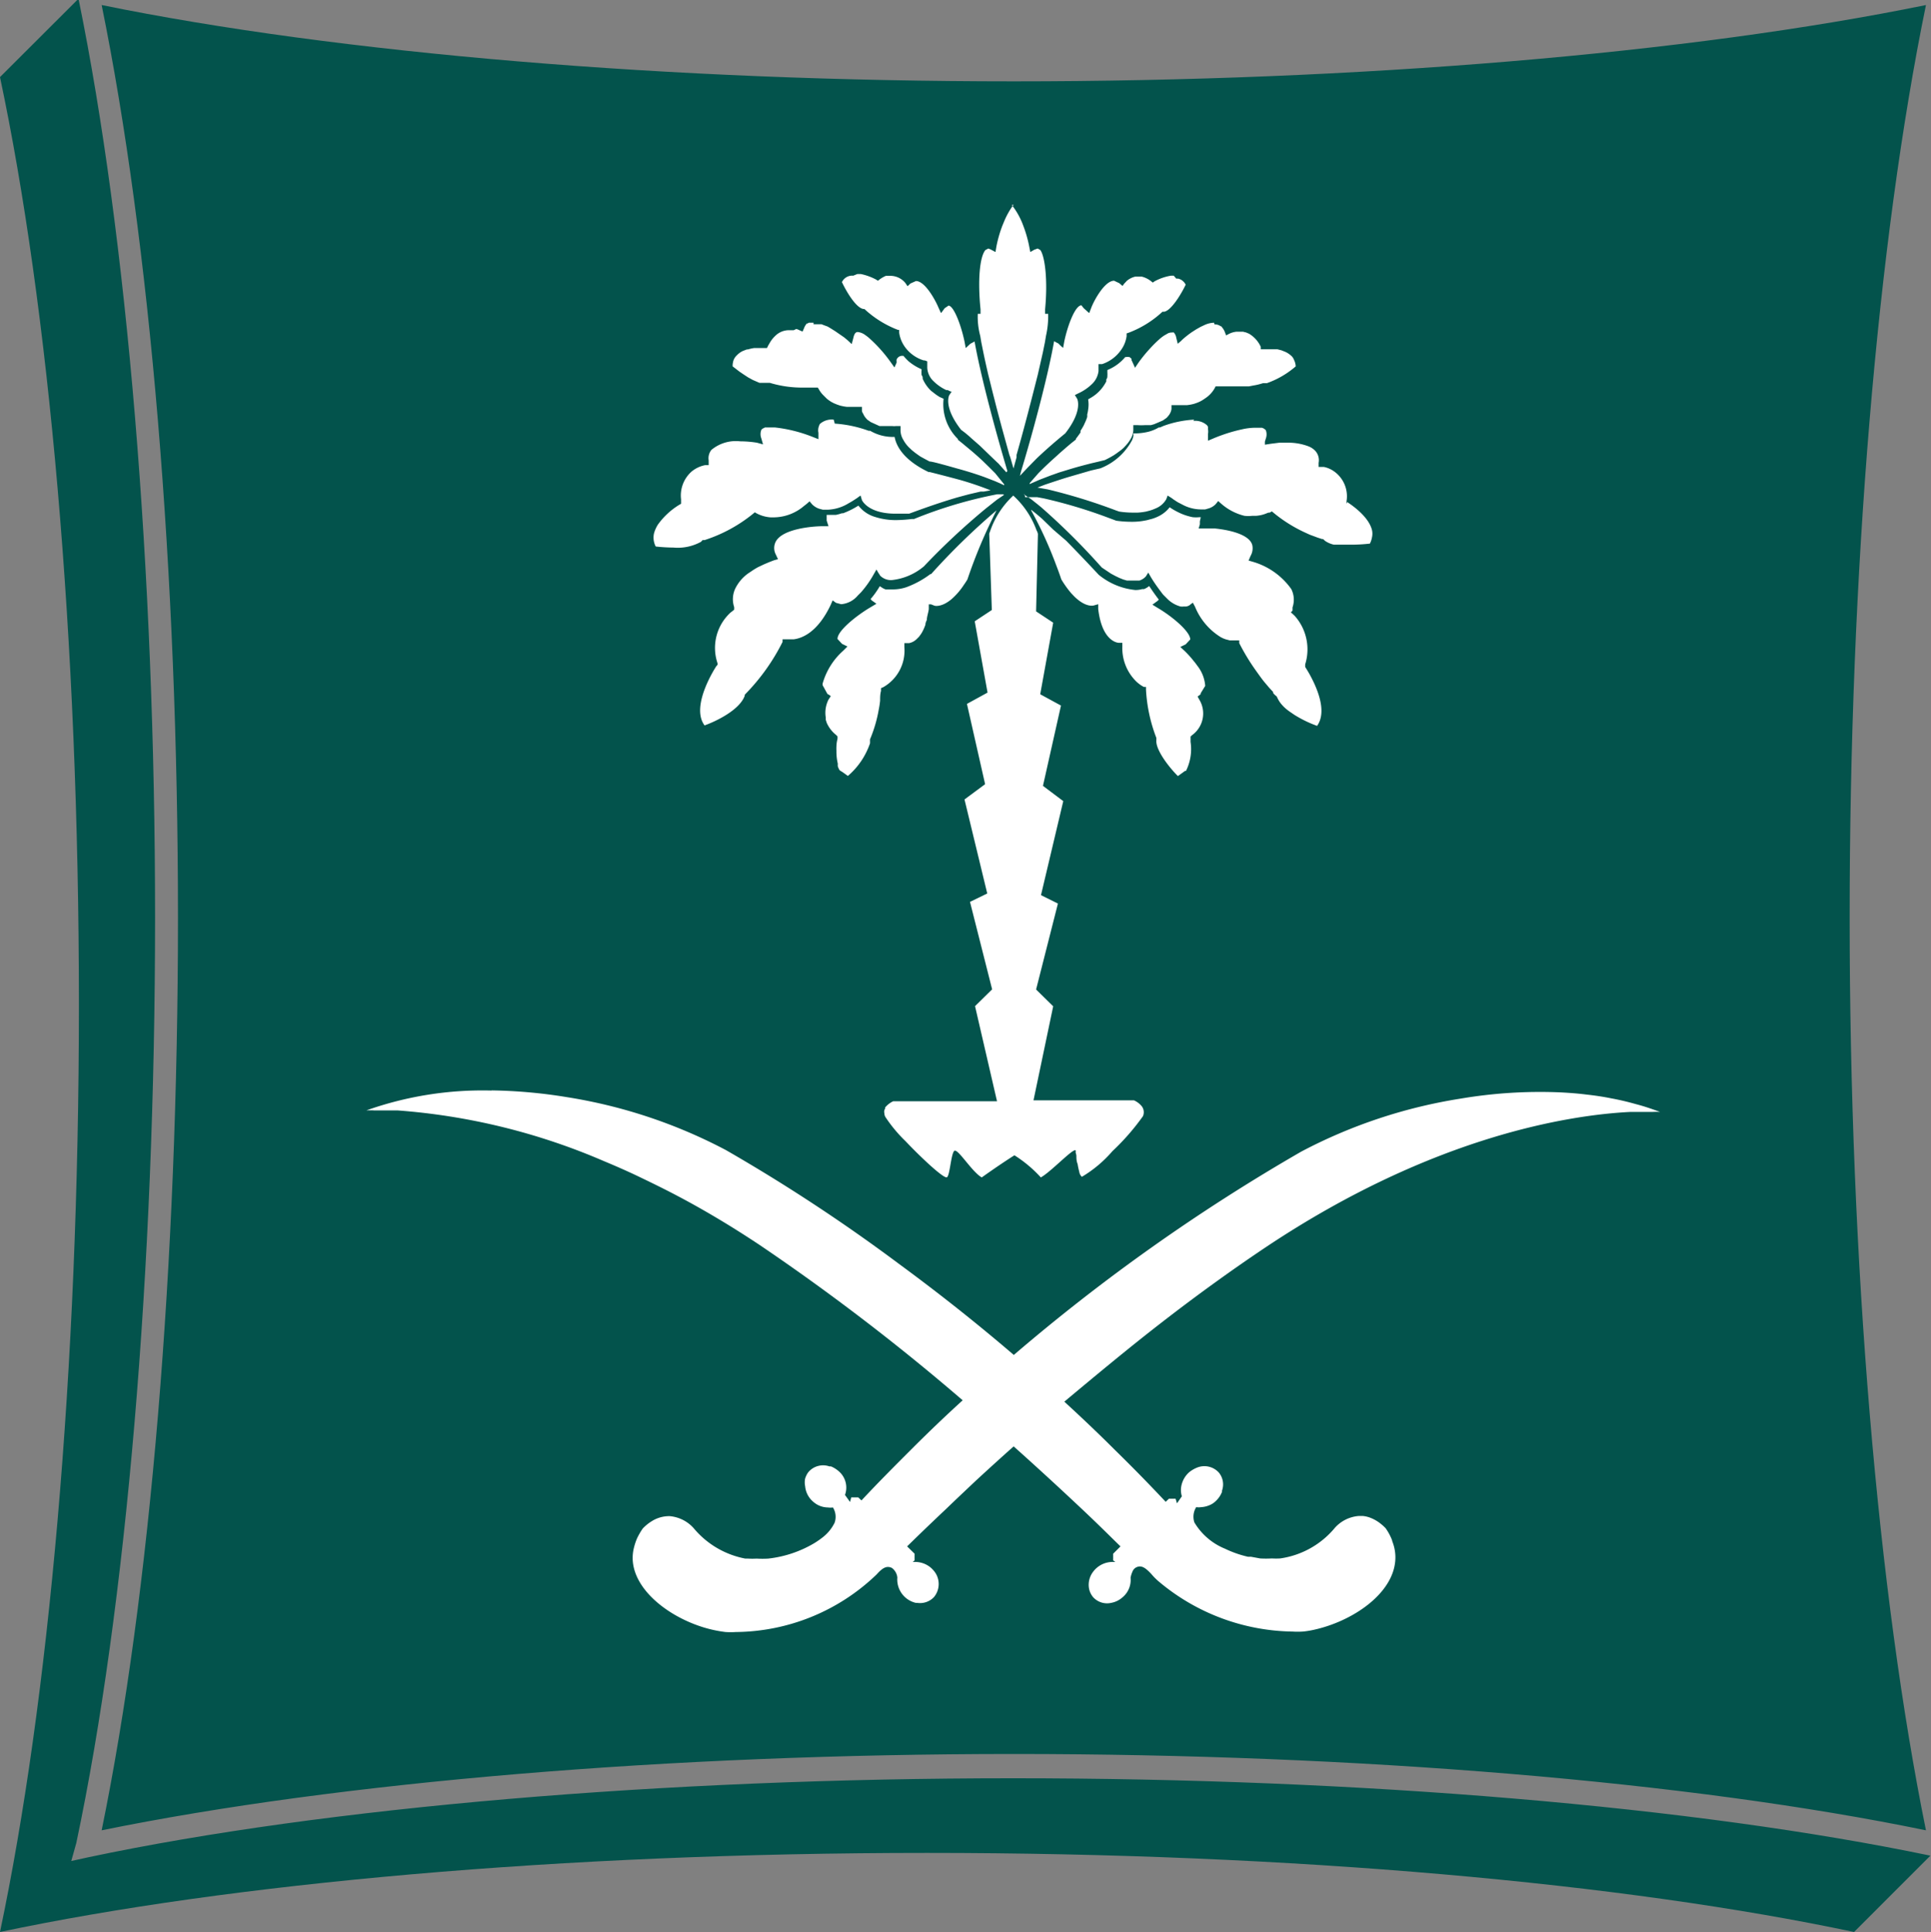
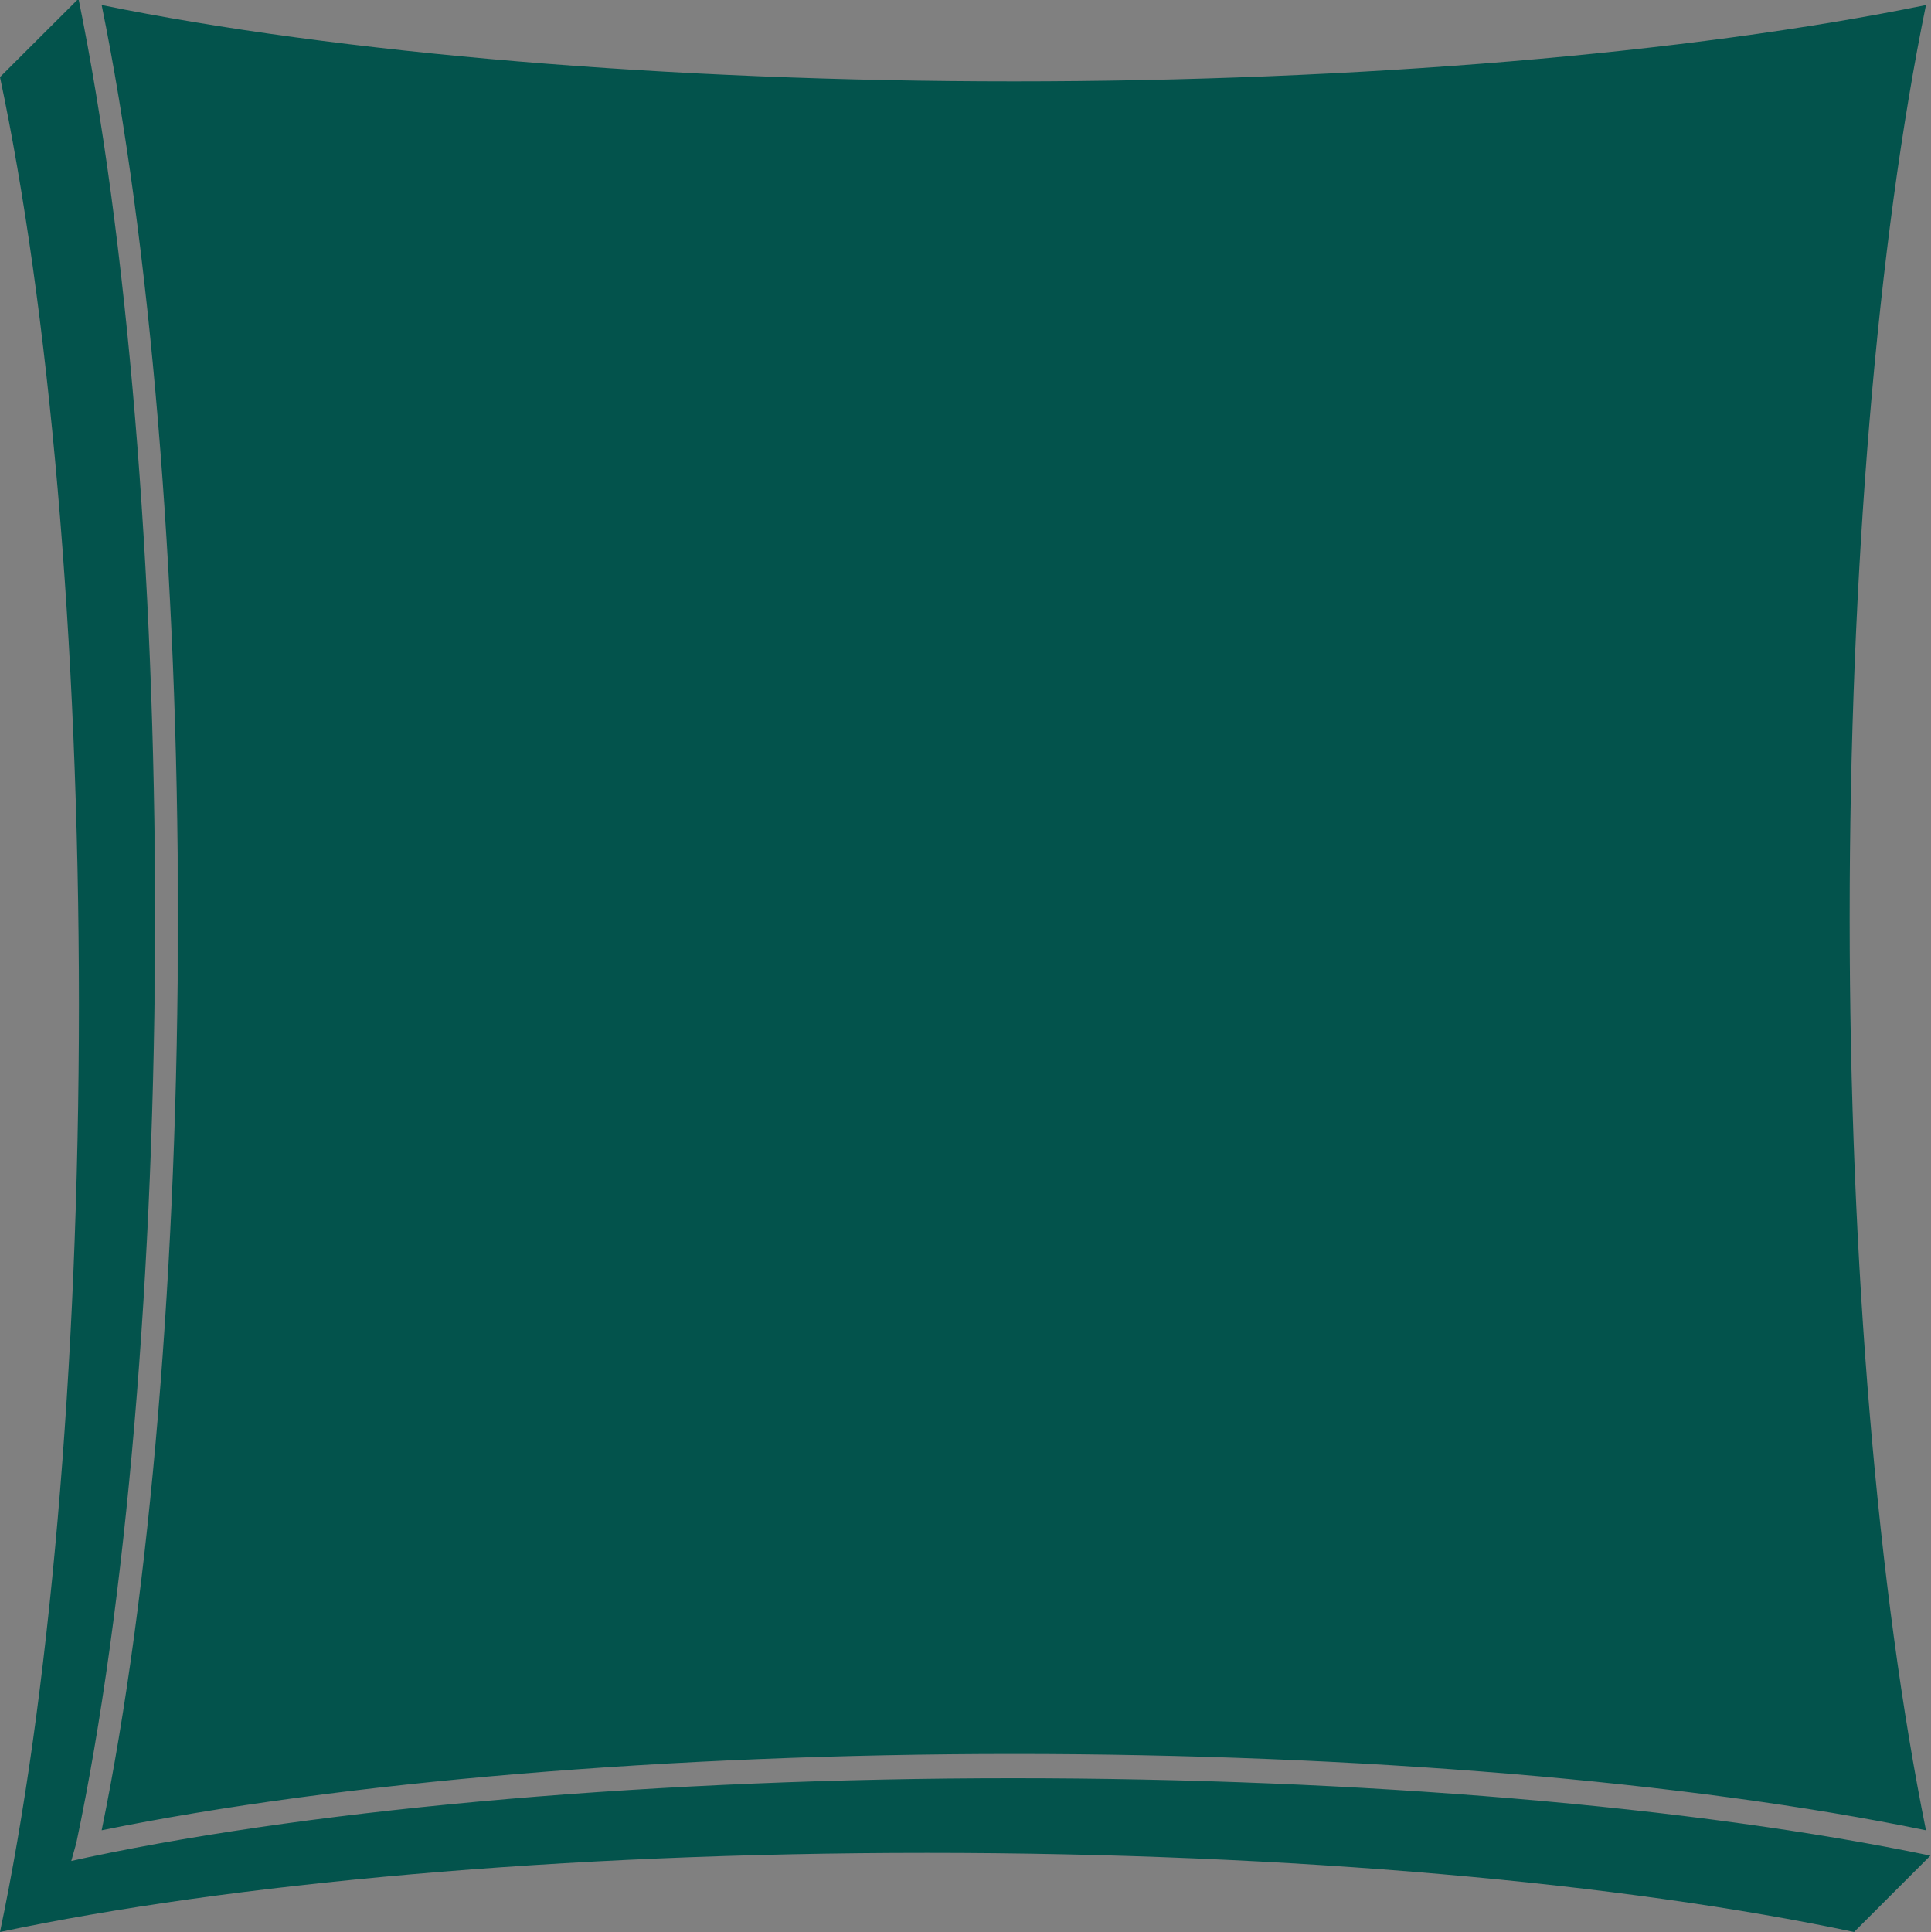
<svg xmlns="http://www.w3.org/2000/svg" viewBox="0 0 126.51 126.57">
  <rect x="0" y="0" width="126.51" height="126.57" fill="#808080" stroke="none" />
  <defs>
    <style>.cls-1{fill:#03534c;}.cls-2{fill:#fff;}</style>
  </defs>
  <g id="Layer_2" data-name="Layer 2">
    <g id="Layer_1-2" data-name="Layer 1">
      <path class="cls-1" d="M5.06,0,0,5.05c3.18,15,5.17,36.68,5.17,60.76s-2,45.72-5.17,60.75H0c15-3.17,36.67-5.18,60.73-5.18s45.72,2,60.74,5.18l5-5c-15.46-3.22-37.31-5.07-60.09-5.07-23,0-45.08,1.9-60.57,5.17h0l-1.14.25h0L5,120.73c3.28-15.5,5.16-37.6,5.16-60.62,0-22.77-1.84-44.64-5-60.11Zm1.6.33c3.17,15.54,5,37.22,5,59.78s-1.81,44.26-5,59.79c15.53-3.17,37.22-5,59.76-5s44.25,1.8,59.76,5c-3.15-15.51-5-37.2-5-59.79s1.81-44.26,5-59.78c-15.51,3.17-37.2,5-59.76,5S22.19,3.5,6.66.33Z" />
-       <path class="cls-2" d="M66.41,13.4a5.2,5.2,0,0,0-.58,1l-.15.36h0a8.13,8.13,0,0,0-.4,1.39l-.06.36-.3-.16-.17-.07-.19.1c-.38.45-.51,2-.32,3.88l0,.3h-.18A4.79,4.79,0,0,0,64.22,22l.07.42.14.69c.09.44.2.93.32,1.45h0c.13.51.26,1.06.41,1.63h0c.14.57.3,1.16.46,1.76l.51,1.85.06.16.21.73v.09l0-.09.2-.73,0-.16c.53-1.86,1-3.71,1.39-5.25l.33-1.45.14-.69.07-.42a5.8,5.8,0,0,0,.14-1.43h-.2l0-.3c.18-1.87,0-3.43-.31-3.88l-.18-.1-.2.07-.28.16-.07-.36a8.13,8.13,0,0,0-.4-1.39h0a4.87,4.87,0,0,0-.74-1.33ZM76.9,18.06h-.19a3.42,3.42,0,0,0-1.07.37l-.11.08-.07-.05,0,0a1.61,1.61,0,0,0-.66-.34h-.22l-.2,0a1.32,1.32,0,0,0-.57.29l-.07.08-.07.07,0,0-.13.17-.21-.18-.34-.16h0c-.61,0-1.3,1.27-1.48,1.73l-.15.39L71,20.19l0,0L70.85,20h0c-.39,0-.88,1.23-1.12,2.35l-.08.44-.17-.15-.14-.14-.14-.07-.14-.08c-.44,2.49-1.51,6.38-2.16,8.51l-.08.31.52-.55.58-.59c.86-.82,1.71-1.51,1.87-1.64,1.18-1.51.78-2.26.78-2.27l-.15-.24v0l0,0,.22-.11a3.19,3.19,0,0,0,.92-.63,1.4,1.4,0,0,0,.41-.83s0,0,0-.06v-.16l0-.16,0-.08h0l.16,0,.08,0a2.46,2.46,0,0,0,1.24-.93,2,2,0,0,0,.36-.9v-.18l.15-.05a6.74,6.74,0,0,0,2.2-1.37l.05,0h.07c.45-.09,1.08-1.1,1.4-1.77a.73.73,0,0,0-.5-.4l-.12,0Zm-21,0a.74.74,0,0,0-.74.42c.32.68.93,1.68,1.4,1.76l0,0,.07,0a6.79,6.79,0,0,0,2.2,1.37h0l0,0,.08,0v.18a2.1,2.1,0,0,0,.35.9,2.38,2.38,0,0,0,1.26.92l.07,0,.16.06,0,.08,0,.18v.16a1.3,1.3,0,0,0,.42.89,3,3,0,0,0,.82.57l.09,0h0l.21.1h0l.06,0v0l-.16.24s-.41.75.78,2.27a6.57,6.57,0,0,1,.67.55h0l.56.49h0l.62.6.48.46.12.11.07.08.44.49v0l0,0L66,30.86c-.63-2.12-1.71-6-2.15-8.49h0l-.28.15-.3.28-.08-.43c-.24-1.14-.72-2.35-1.05-2.35h0l-.07.05-.18.12-.13.18-.11.14-.17-.37c-.19-.46-.87-1.73-1.47-1.73h0l-.36.16-.19.18-.15-.22a1.28,1.28,0,0,0-.92-.46l-.19,0h0l-.16,0,0,0h0a1.91,1.91,0,0,0-.43.25l-.09.07,0,0-.13-.08a3.7,3.7,0,0,0-1-.36l-.22,0ZM53.3,21.14h-.11l-.1,0-.1,0-.08.05,0,0-.05,0a1,1,0,0,0-.12.17.54.54,0,0,0-.05.11l-.11.25-.23-.1a.84.84,0,0,0-.18-.07L52,21.63h0l-.11,0H51.7a1.28,1.28,0,0,0-.78.26,2,2,0,0,0-.46.52h0l-.14.24h0l-.07.15h-.62l-.23,0h0a2.88,2.88,0,0,0-.4.09l-.07,0-.26.1a1.36,1.36,0,0,0-.34.23l-.09.09h0a.8.8,0,0,0-.22.44h0A.91.91,0,0,0,48,24l.44.34h0l.28.19h0l.29.19h0l.31.17.3.13h0l.14.06.15,0h0l.13,0h.34l0,0h0l.06,0h0a7.27,7.27,0,0,0,2.15.31c.27,0,.56,0,.84,0l.15,0,.09.15a1.71,1.71,0,0,0,.29.37l.21.21h0l.13.1h0l.15.1h0l.17.09h0l.19.08h0l.2.07h0a3.12,3.12,0,0,0,.46.09h.27l.51,0,.22,0,0,.25s0,.09.08.2a1.09,1.09,0,0,0,.18.29l.09.1.23.16h0l.57.26.23,0h0l.19,0h0l.2,0h.23a.81.81,0,0,0,.22,0h.31v.08l0,.24v0h0a1.21,1.21,0,0,0,.18.58,2.08,2.08,0,0,0,.47.59,1.45,1.45,0,0,0,.18.16h0c.13.11.29.22.46.34h0l.29.16h0l.32.17h0c.17,0,.92.21,1.84.47h0c.55.15,1.17.34,1.75.55l.7.27h0l.32.14h0l.28.13h0l0,0,0-.06L65.2,31l-.41-.41-.41-.4h0c-.28-.26-.55-.5-.79-.7h0L63,29h0l-.24-.19,0-.05a3.19,3.19,0,0,1-.94-2.64h0L61.55,26h0l-.2-.13h0l-.17-.13h0L61,25.6a2.37,2.37,0,0,1-.55-.79h0c0-.08,0-.16-.07-.23a2.05,2.05,0,0,1,0-.39,3.43,3.43,0,0,1-.85-.52h0a3.75,3.75,0,0,1-.34-.36h-.06a.39.39,0,0,0-.39.25.31.31,0,0,0,0,.1l0,.1-.14.31-.25-.35a9.42,9.42,0,0,0-1.38-1.55,2.69,2.69,0,0,0-.28-.22,1,1,0,0,0-.49-.2c-.06,0-.21,0-.29.38l-.11.41-.29-.27-.22-.18L55,21.89h0l-.29-.2h0l-.32-.2h0l-.17-.1h0L54,21.31l-.18-.07-.17,0h0l-.17,0H53.3Zm26.24,0a1.61,1.61,0,0,0-.58.13l-.3.14-.3.17-.28.18a6.4,6.4,0,0,0-.62.49l-.09.09-.21.18-.1-.41a.65.65,0,0,0-.16-.33.12.12,0,0,0-.08,0h-.06a.68.68,0,0,0-.23.05l-.26.15a2.77,2.77,0,0,0-.29.22,8.28,8.28,0,0,0-.6.59h0a9.68,9.68,0,0,0-.78.95l-.17.25-.07.1-.18-.4h0a.93.93,0,0,0-.05-.1l0-.09h0L74,23.39l0,0h0a.09.09,0,0,0-.06,0,.32.32,0,0,0-.16,0h-.06l0,0a3,3,0,0,1-1.17.85h0c0,.05,0,.11,0,.17a1.55,1.55,0,0,1,0,.21h0c0,.07,0,.15-.07.23h0s0,.08,0,.13h0a2.58,2.58,0,0,1-1,1.07h0l0,0-.19.11a2.05,2.05,0,0,1,0,.67,1.88,1.88,0,0,1-.06.31h0l0,.17h0a2.4,2.4,0,0,1-.14.36h0l-.09.2h0v0c-.06.11-.13.23-.21.35l0,.05h0l0,.06c-.09.13-.19.27-.3.41l0,.05-.24.19c-.2.16-.51.43-.84.72l-.23.21c-.38.34-.78.71-1.15,1.09l-.57.65,0,.06v0h0l.64-.28.7-.27.59-.21h0l.59-.18c.58-.18,1.09-.31,1.52-.42l.43-.1h0l.45-.11a6.73,6.73,0,0,0,.61-.33c.08-.06.17-.11.24-.17l.22-.16.16-.14,0,0h0l.15-.16h0l.13-.15h0l.1-.14h0l.08-.13h0a1.21,1.21,0,0,0,.18-.6v0l0-.25v-.06h.29a3.41,3.41,0,0,0,.46,0h0l.4,0,.21-.06.26-.11.32-.14.23-.16a1.68,1.68,0,0,0,.18-.21h0a.87.87,0,0,0,.15-.38l0-.25.24,0,.51,0h.27a3,3,0,0,0,.47-.09h0l.2-.07a2,2,0,0,0,.36-.18h0l.15-.1.14-.1a1.91,1.91,0,0,0,.49-.57l.06-.12v0h0l.15,0c.25,0,.55,0,.83,0h.44l.4,0,.36,0,.31-.06a3.56,3.56,0,0,0,.45-.1l.17-.05.07,0h0l0,0,.17,0H83A5.86,5.86,0,0,0,84.89,24h0a1.08,1.08,0,0,0-.11-.42.72.72,0,0,0-.12-.21,1.47,1.47,0,0,0-.45-.32l-.25-.1h0l-.27-.07h0l-.25,0h0l-.24,0H82.6l0-.09,0-.07a1.93,1.93,0,0,0-.77-.86l-.19-.08h0l-.2-.05h0l-.2,0H81a1.42,1.42,0,0,0-.46.13l-.21.11h0l-.1-.26a1,1,0,0,0-.18-.28s0-.05-.08-.06h0a.65.65,0,0,0-.4-.12Zm-1.31,6.35a6.93,6.93,0,0,0-2,.41h0L76,28l-.08,0h0a2.6,2.6,0,0,1-.67.28,3.84,3.84,0,0,1-1,.11h0a.79.79,0,0,1,0,.2h0a2.25,2.25,0,0,1-.08.24h0a4,4,0,0,1-2.08,1.85l0,0-.61.14L70,31.25c-.5.15-1,.32-1.54.5l-.49.19,0,0,.68.12a36.84,36.84,0,0,1,4.47,1.38l.2.07h0a5.81,5.81,0,0,0,.9.07h.32a4.34,4.34,0,0,0,.55-.07h0l.23-.06a2.77,2.77,0,0,0,.38-.14,1.4,1.4,0,0,0,.71-.61l.09-.24,0,0,.09.06.16.1.15.11.11.07h0a1.65,1.65,0,0,0,.25.15l.25.13h0a2.59,2.59,0,0,0,1.13.29h.06l.26,0,.24-.07a1.05,1.05,0,0,0,.45-.28l.09-.11.07-.09.18.16a3.6,3.6,0,0,0,1.54.81l0,0h0a2.21,2.21,0,0,0,.51,0h.25a2.29,2.29,0,0,0,.42-.07h0l.16-.05.23-.09.08,0,.15-.08.13.11a9.43,9.43,0,0,0,2.14,1.32,3.27,3.27,0,0,0,.41.17h0l.32.12h0l.28.09.07,0,0,0h0l.13.12h0a1.65,1.65,0,0,0,.58.25h0l.26,0h0l.29,0h0l.32,0h.35a10.91,10.91,0,0,0,1.14-.07,1.54,1.54,0,0,0,.14-.43,1.09,1.09,0,0,0,0-.44c-.23-1-1.61-1.83-1.62-1.85h0L88.22,33v-.17a2,2,0,0,0-.89-2,1.75,1.75,0,0,0-.59-.24l-.09,0h0l-.26,0,0-.27h0a.91.91,0,0,0-.18-.74,1.18,1.18,0,0,0-.48-.34A3.72,3.72,0,0,0,84.36,29h0l-.54,0-.56.07-.39.06,0-.2.06-.2a.78.78,0,0,0,0-.55.55.55,0,0,0-.26-.16l-.2,0-.25,0a4,4,0,0,0-.87.11,10.15,10.15,0,0,0-1.26.36c-.34.12-.57.22-.57.22l-.19.08-.19.08v-.07l0-.36a.93.93,0,0,0,0-.34.57.57,0,0,0,0-.14.41.41,0,0,0-.07-.11h0a1.17,1.17,0,0,0-.88-.28Zm-23.61,0a1.17,1.17,0,0,0-.89.27.24.24,0,0,0-.06.11.79.79,0,0,0-.05.48l0,.42-.38-.15A9.53,9.53,0,0,0,50.76,28h-.48l-.16,0-.14.07a.29.29,0,0,0-.1.09.77.77,0,0,0,0,.56l.11.39L49.59,29a7.1,7.1,0,0,0-1.1-.09,2.5,2.5,0,0,0-1.88.56h0a.87.87,0,0,0-.18.69v.31l-.23,0a2,2,0,0,0-.89.42,2.1,2.1,0,0,0-.69,1.82V33l-.12.07a4.78,4.78,0,0,0-1.4,1.3,2.14,2.14,0,0,0-.25.56,1.26,1.26,0,0,0,.11.87,11.4,11.4,0,0,0,1.16.07,3.16,3.16,0,0,0,1.81-.38l.1-.11.06,0,.07,0a9.81,9.81,0,0,0,3.16-1.71l.13-.11.14.08a2.31,2.31,0,0,0,.89.25l.25,0a3.09,3.09,0,0,0,1.95-.75l.18-.14.18-.16.16.19a1.17,1.17,0,0,0,.45.29l.26.07.25,0h.06a2.81,2.81,0,0,0,1.39-.43c.17-.09.34-.2.52-.32l.18-.13.07-.05.09.3s.38.89,2.21.89c.2,0,.43,0,.67,0h0l.21,0c.23-.08,1.61-.61,3.14-1.06l.48-.13.3-.08.77-.18.21,0,.44-.08h0l0,0a21,21,0,0,0-2-.68c-1.11-.3-2-.52-2-.52l-.07,0c-1.75-.84-2.13-1.81-2.22-2.3a2.93,2.93,0,0,1-1.6-.4l-.1,0a7.94,7.94,0,0,0-2.22-.47Zm11.1,4.89-.39,0A28.77,28.77,0,0,0,59.88,34l-.15,0h0l0,0a9.19,9.19,0,0,1-1,.07,4.42,4.42,0,0,1-1.41-.21,2.12,2.12,0,0,1-1.08-.74h0a5.35,5.35,0,0,1-1,.5h0l-.08,0a3,3,0,0,1-.4.11l-.23,0h-.22l-.15,0h0l0,.11,0,.26.12.37h-.34c-.72,0-2.66.17-3.11,1a.91.91,0,0,0,0,.86l.14.3-.28.08-.31.12-.33.14-.4.19a4.78,4.78,0,0,0-.42.26l-.21.14a2.66,2.66,0,0,0-.85,1,1.63,1.63,0,0,0-.07,1.21l0,.17v0l-.15.12-.08.06a3.14,3.14,0,0,0-.86,3.33l0,.1v0h0l-.08.09s-1.73,2.6-.77,3.88h0c.73-.26,2.29-1,2.63-1.94l0-.06,0,0,0,0h0l.06-.07a13.5,13.5,0,0,0,2.42-3.4l0-.1,0-.07h0l.17,0H52c.55-.07,1.57-.45,2.43-2.27l.12-.28.22.16,0,0h0l.34.09a1.59,1.59,0,0,0,1.09-.57l.21-.21a6.66,6.66,0,0,0,.81-1.14l.2-.35.05.08.06.11.1.15a.32.32,0,0,0,.1.12,1,1,0,0,0,.69.23,3.89,3.89,0,0,0,2.11-.9A45.55,45.55,0,0,1,64.6,33.3l.72-.57.46-.31h0l0,0Zm1.41,0-.06,0,.47.31.48.38.24.2a44.59,44.59,0,0,1,3.81,3.78l.12.13h0l.6.4h0l.28.15h0l.27.13h0l.25.1h0l.24.07.23,0h.42l.17,0a1,1,0,0,0,.34-.19l.09-.09.06-.1,0,0,0,0,.09-.14.19.33c.19.31.36.55.53.78l.15.2s.08.11.12.15l.22.22a1.94,1.94,0,0,0,.9.54h0a.82.82,0,0,0,.21,0h.16a.58.58,0,0,0,.22-.08h0l.07-.06.15-.11.14.26a4.2,4.2,0,0,0,1.69,2h0l.16.08h0l.16.06h0l0,0,.27.07.09,0h.36l.17,0,0,.08,0,.1a14,14,0,0,0,1.07,1.77c.2.28.39.55.56.76l.33.39h0l.26.28s0,0,0,.05.18.2.18.2l.06.05v0a1.94,1.94,0,0,0,.31.51h0a2.83,2.83,0,0,0,.3.3h0l.18.14h0l.38.26h0l.1.06a7.73,7.73,0,0,0,1.37.65h0c.71-1-.08-2.64-.52-3.43-.15-.26-.26-.43-.26-.43l0-.07,0,0h0l0-.1a3.3,3.3,0,0,0-.69-3.18l-.17-.16h0l-.08-.06L84.68,40l0-.07,0-.14a1.55,1.55,0,0,0-.08-1.2h0a4.69,4.69,0,0,0-2.49-1.78l-.31-.09.13-.3h0a1,1,0,0,0,.12-.68.62.62,0,0,0-.07-.19c-.33-.59-1.51-.84-2.38-.93h0c-.29,0-.55,0-.73,0h-.34l.08-.27,0-.09,0-.11.06-.27h0l-.09,0h0a2.25,2.25,0,0,1-.44,0h0a3.74,3.74,0,0,1-1-.35h0a4.52,4.52,0,0,1-.51-.3h0a2.07,2.07,0,0,1-.77.61h0a2.53,2.53,0,0,1-.55.19,1.68,1.68,0,0,1-.24.06,4.35,4.35,0,0,1-.94.09h0a7,7,0,0,1-1-.07h0l-.59-.22a32,32,0,0,0-4.15-1.24h0l-.43-.08h0l-.14,0-.27,0-.39,0Zm-.72.06a5.71,5.71,0,0,0-1.47,2.16h0c-.07.18-.11.31-.13.36v0l.17,5-1.12.74.84,4.67-1.35.74,1.19,5.26-1.35,1,1.49,6.16-1.13.55v0h0L65,64.81l-1.12,1.1h0l1.44,6.23H58.52a1.49,1.49,0,0,0-.53.41h0a.2.2,0,0,0,0,.08.41.41,0,0,0-.05.09h0a.47.47,0,0,0,0,.21h0a.53.53,0,0,0,.06.23,9.31,9.31,0,0,0,1.32,1.59h0c1.11,1.17,2.53,2.48,2.72,2.37s.26-1.48.47-1.72,1.15,1.36,1.81,1.73c0,0,1.1-.79,2.14-1.45a8.39,8.39,0,0,1,1.73,1.45c.67-.37,2.12-1.93,2.28-1.77a.38.38,0,0,1,0,.14h0a.93.93,0,0,1,.05.21h0c0,.16,0,.35.08.54h0a5.2,5.2,0,0,0,.11.52.53.53,0,0,0,.17.32,8.11,8.11,0,0,0,2-1.68,15.28,15.28,0,0,0,2-2.29.65.65,0,0,0-.06-.63,1.37,1.37,0,0,0-.53-.41H67.71L69,65.92h0l-1.12-1.1,1.43-5.63h0v0l-1.11-.55,1.46-6.16-1.33-1,1.18-5.26-1.36-.74L69,40.79l-1.12-.74L68,35s0-.1-.09-.26a5.7,5.7,0,0,0-1.53-2.28Zm1.15,1A26.08,26.08,0,0,1,69,36.51c.09.22.16.42.23.6.16.42.27.74.3.84a6.59,6.59,0,0,0,.65.91h0l.2.21h0c.78.77,1.29.59,1.29.59l.28-.08,0,.31c.25,2.16,1.3,2.22,1.35,2.22h.23v.26a3.06,3.06,0,0,0,.89,2.25,2.14,2.14,0,0,0,.52.38L75,45l.08,0,0,.17a10.27,10.27,0,0,0,.68,3.17l0,.08v.07c-.06.61.79,1.73,1.41,2.35h0l.47-.34.06,0h0A3.19,3.19,0,0,0,78,48.6q0-.1,0-.18l0-.17.11-.1a1.75,1.75,0,0,0,.48-2.29l-.13-.23.2-.15h0l0-.06.3-.49a2.41,2.41,0,0,0-.51-1.31c-.08-.11-.15-.21-.23-.3h0a6.54,6.54,0,0,0-.6-.67h0l-.29-.27.35-.17.3-.32h0c0-.53-1.23-1.54-2.14-2.07l-.34-.21.33-.24.09-.09h0c-.19-.25-.4-.54-.63-.89h0a1.33,1.33,0,0,1-.34.2h0l-.12,0h0a1.53,1.53,0,0,1-.45.06,4.46,4.46,0,0,1-2.4-1l0,0s-1-1.08-2.13-2.23L69,34.69h0L68.29,34h0l-.09-.08-.26-.22-.37-.3Zm-2.28,0A44.27,44.27,0,0,0,61,37.61l-.05,0a6.1,6.1,0,0,1-1.58.86,2.76,2.76,0,0,1-.81.14h0l-.28,0h0l-.13,0h0l-.13,0h0a1,1,0,0,1-.21-.1l-.17-.11h0l0,0c-.1.17-.2.32-.3.46h0a4.67,4.67,0,0,1-.32.4l.06,0,0,.05.34.24L57,39.8c-.89.53-2.15,1.53-2.13,2.06h0l.3.32.35.17-.28.28a4.52,4.52,0,0,0-1.34,2.13h0a.33.33,0,0,0,0,.14h0l.08.14.23.42.11.06.11.08-.15.23A1.91,1.91,0,0,0,54.1,47h0v0l0,.15.06.19h0a2.07,2.07,0,0,0,.6.79l.11.11,0,.16a2.13,2.13,0,0,0-.07.49h0a2.83,2.83,0,0,0,0,.3h0v0a3.43,3.43,0,0,0,.09.84h0a1.09,1.09,0,0,0,0,.17h0a.08.08,0,0,0,0,0,1.23,1.23,0,0,0,.12.26l.22.14.32.23A4.89,4.89,0,0,0,57,48.69v-.11h0V48.5h0v-.07a8.87,8.87,0,0,0,.57-1.94,5.58,5.58,0,0,0,.09-.59h0c0-.21,0-.42.06-.64h0v-.18l.14-.06a2.75,2.75,0,0,0,1.39-2.63h0v-.26h.31a1,1,0,0,0,.53-.3l.12-.12h0l.11-.15h0a1.42,1.42,0,0,0,.11-.18,2.88,2.88,0,0,0,.2-.46q0-.13.09-.3c0-.2.09-.44.13-.71l0-.32H61l.23.09s.44.13,1.11-.43a4.49,4.49,0,0,0,.81-.94c.08-.11.15-.22.23-.35h0a33.2,33.2,0,0,1,1.91-4.53h0v0Zm-33.07,38A22.74,22.74,0,0,0,24,72.74a4.79,4.79,0,0,1,.5,0c.33,0,.82,0,1.46,0h.07a41.84,41.84,0,0,1,13.53,3.32c.77.32,1.57.67,2.38,1.06s1.65.8,2.5,1.25h0q1.27.67,2.61,1.47c.89.53,1.79,1.1,2.71,1.71A144.73,144.73,0,0,1,63.07,91.73c-1.1,1-2.21,2.06-3.31,3.16s-2.22,2.22-3.32,3.4l-.21-.2h-.46l-.08.3-.33-.46a1.41,1.41,0,0,0-.43-1.57,1.8,1.8,0,0,0-.49-.3l-.1,0a1.27,1.27,0,0,0-1.34.33,1.07,1.07,0,0,0-.15.22,1.73,1.73,0,0,0-.1.24,1.24,1.24,0,0,0,0,.51,1.5,1.5,0,0,0,.51,1,1.6,1.6,0,0,0,.31.22,1.48,1.48,0,0,0,.67.17,1.24,1.24,0,0,0,.33,0,1.16,1.16,0,0,1,.11,1,2.72,2.72,0,0,1-.76.94,5.55,5.55,0,0,1-.59.41,7.54,7.54,0,0,1-3,1,6.56,6.56,0,0,1-.76,0,5.12,5.12,0,0,1-.56,0l-.18,0a5.8,5.8,0,0,1-3.39-2,2.38,2.38,0,0,0-1.56-.78,2.13,2.13,0,0,0-1.18.33,2.88,2.88,0,0,0-.59.48,4.47,4.47,0,0,0-.38.66,4.09,4.09,0,0,0-.21.65h0a2.7,2.7,0,0,0-.07.63s0,0,0,.06c.06,2,2.32,3.77,4.66,4.48a8.38,8.38,0,0,0,1.42.3,5.31,5.31,0,0,0,.68,0,13.46,13.46,0,0,0,9.22-3.77c.37-.41.64-.6,1-.43a.89.89,0,0,1,.36.63s0,0,0,0h0A1.57,1.57,0,0,0,60,105h.09a1.25,1.25,0,0,0,1.1-.38,1.34,1.34,0,0,0,0-1.71h0a1.8,1.8,0,0,0-.19-.2h0a1.59,1.59,0,0,0-1.09-.39h0l-.11,0,.12-.1v-.44l-.49-.48c.45-.44,1.32-1.29,2.52-2.42.59-.57,1.27-1.21,2-1.9h0c.75-.69,1.57-1.44,2.46-2.23,1.77,1.58,3.3,3,4.5,4.13s2.06,2,2.5,2.42l-.48.48v.44l.14.1-.13,0a1.59,1.59,0,0,0-1.09.39h0a1.34,1.34,0,0,0-.2.21,1.41,1.41,0,0,0-.32,1h0a1.24,1.24,0,0,0,.29.71,1.23,1.23,0,0,0,1.18.37,1.52,1.52,0,0,0,.75-.37,1.48,1.48,0,0,0,.52-1.28,1.79,1.79,0,0,1,.13-.41.5.5,0,0,1,.23-.26c.33-.17.6,0,1,.43a4.05,4.05,0,0,0,.51.51,13.91,13.91,0,0,0,8.74,3.26,5.16,5.16,0,0,0,.67,0,5.65,5.65,0,0,0,.7-.11c2.6-.56,5.35-2.44,5.37-4.73h0s0,0,0-.06a2.84,2.84,0,0,0-.2-1,.86.86,0,0,0-.07-.21,3.65,3.65,0,0,0-.37-.66,2.83,2.83,0,0,0-.27-.25,2.54,2.54,0,0,0-.72-.43h0a1.85,1.85,0,0,0-.49-.12H89a2.34,2.34,0,0,0-1.55.78,5.69,5.69,0,0,1-3.58,2,4.63,4.63,0,0,1-.54,0,6.74,6.74,0,0,1-.77,0l-.6-.11-.2,0a7.12,7.12,0,0,1-1.51-.53h0a4.16,4.16,0,0,1-2-1.72,1.18,1.18,0,0,1,.12-1,1.19,1.19,0,0,0,.33,0h0a1.65,1.65,0,0,0,.63-.17h0a1.17,1.17,0,0,0,.3-.21,1.62,1.62,0,0,0,.43-.62l0-.08h0a1.14,1.14,0,0,0,.06-.25h0a1.21,1.21,0,0,0-.28-.95h0a1.28,1.28,0,0,0-1.44-.3,2,2,0,0,0-.5.3,1.62,1.62,0,0,0-.47.75,1.42,1.42,0,0,0,0,.82l-.32.46-.09-.3h-.44l-.21.2q-1.66-1.77-3.33-3.4c-1.1-1.1-2.21-2.15-3.31-3.16,2-1.67,4.11-3.43,6.34-5.16s4.57-3.43,6.92-5c11-7.32,20-8.63,23.81-8.82.64,0,1.13,0,1.46,0a4.79,4.79,0,0,1,.5,0c-.52-.19-1-.36-1.58-.51h0c-.53-.15-1.07-.28-1.62-.38h0c-.54-.11-1.09-.19-1.64-.25h0c-.55-.07-1.1-.11-1.66-.14h0a31.22,31.22,0,0,0-6.58.41,33.47,33.47,0,0,0-10.43,3.47A124.2,124.2,0,0,0,66.42,88.76c-2.66-2.28-5.2-4.26-7.57-6a113.51,113.51,0,0,0-11.29-7.42,33.47,33.47,0,0,0-10.43-3.47,33.08,33.08,0,0,0-4.92-.44Z" />
    </g>
  </g>
</svg>